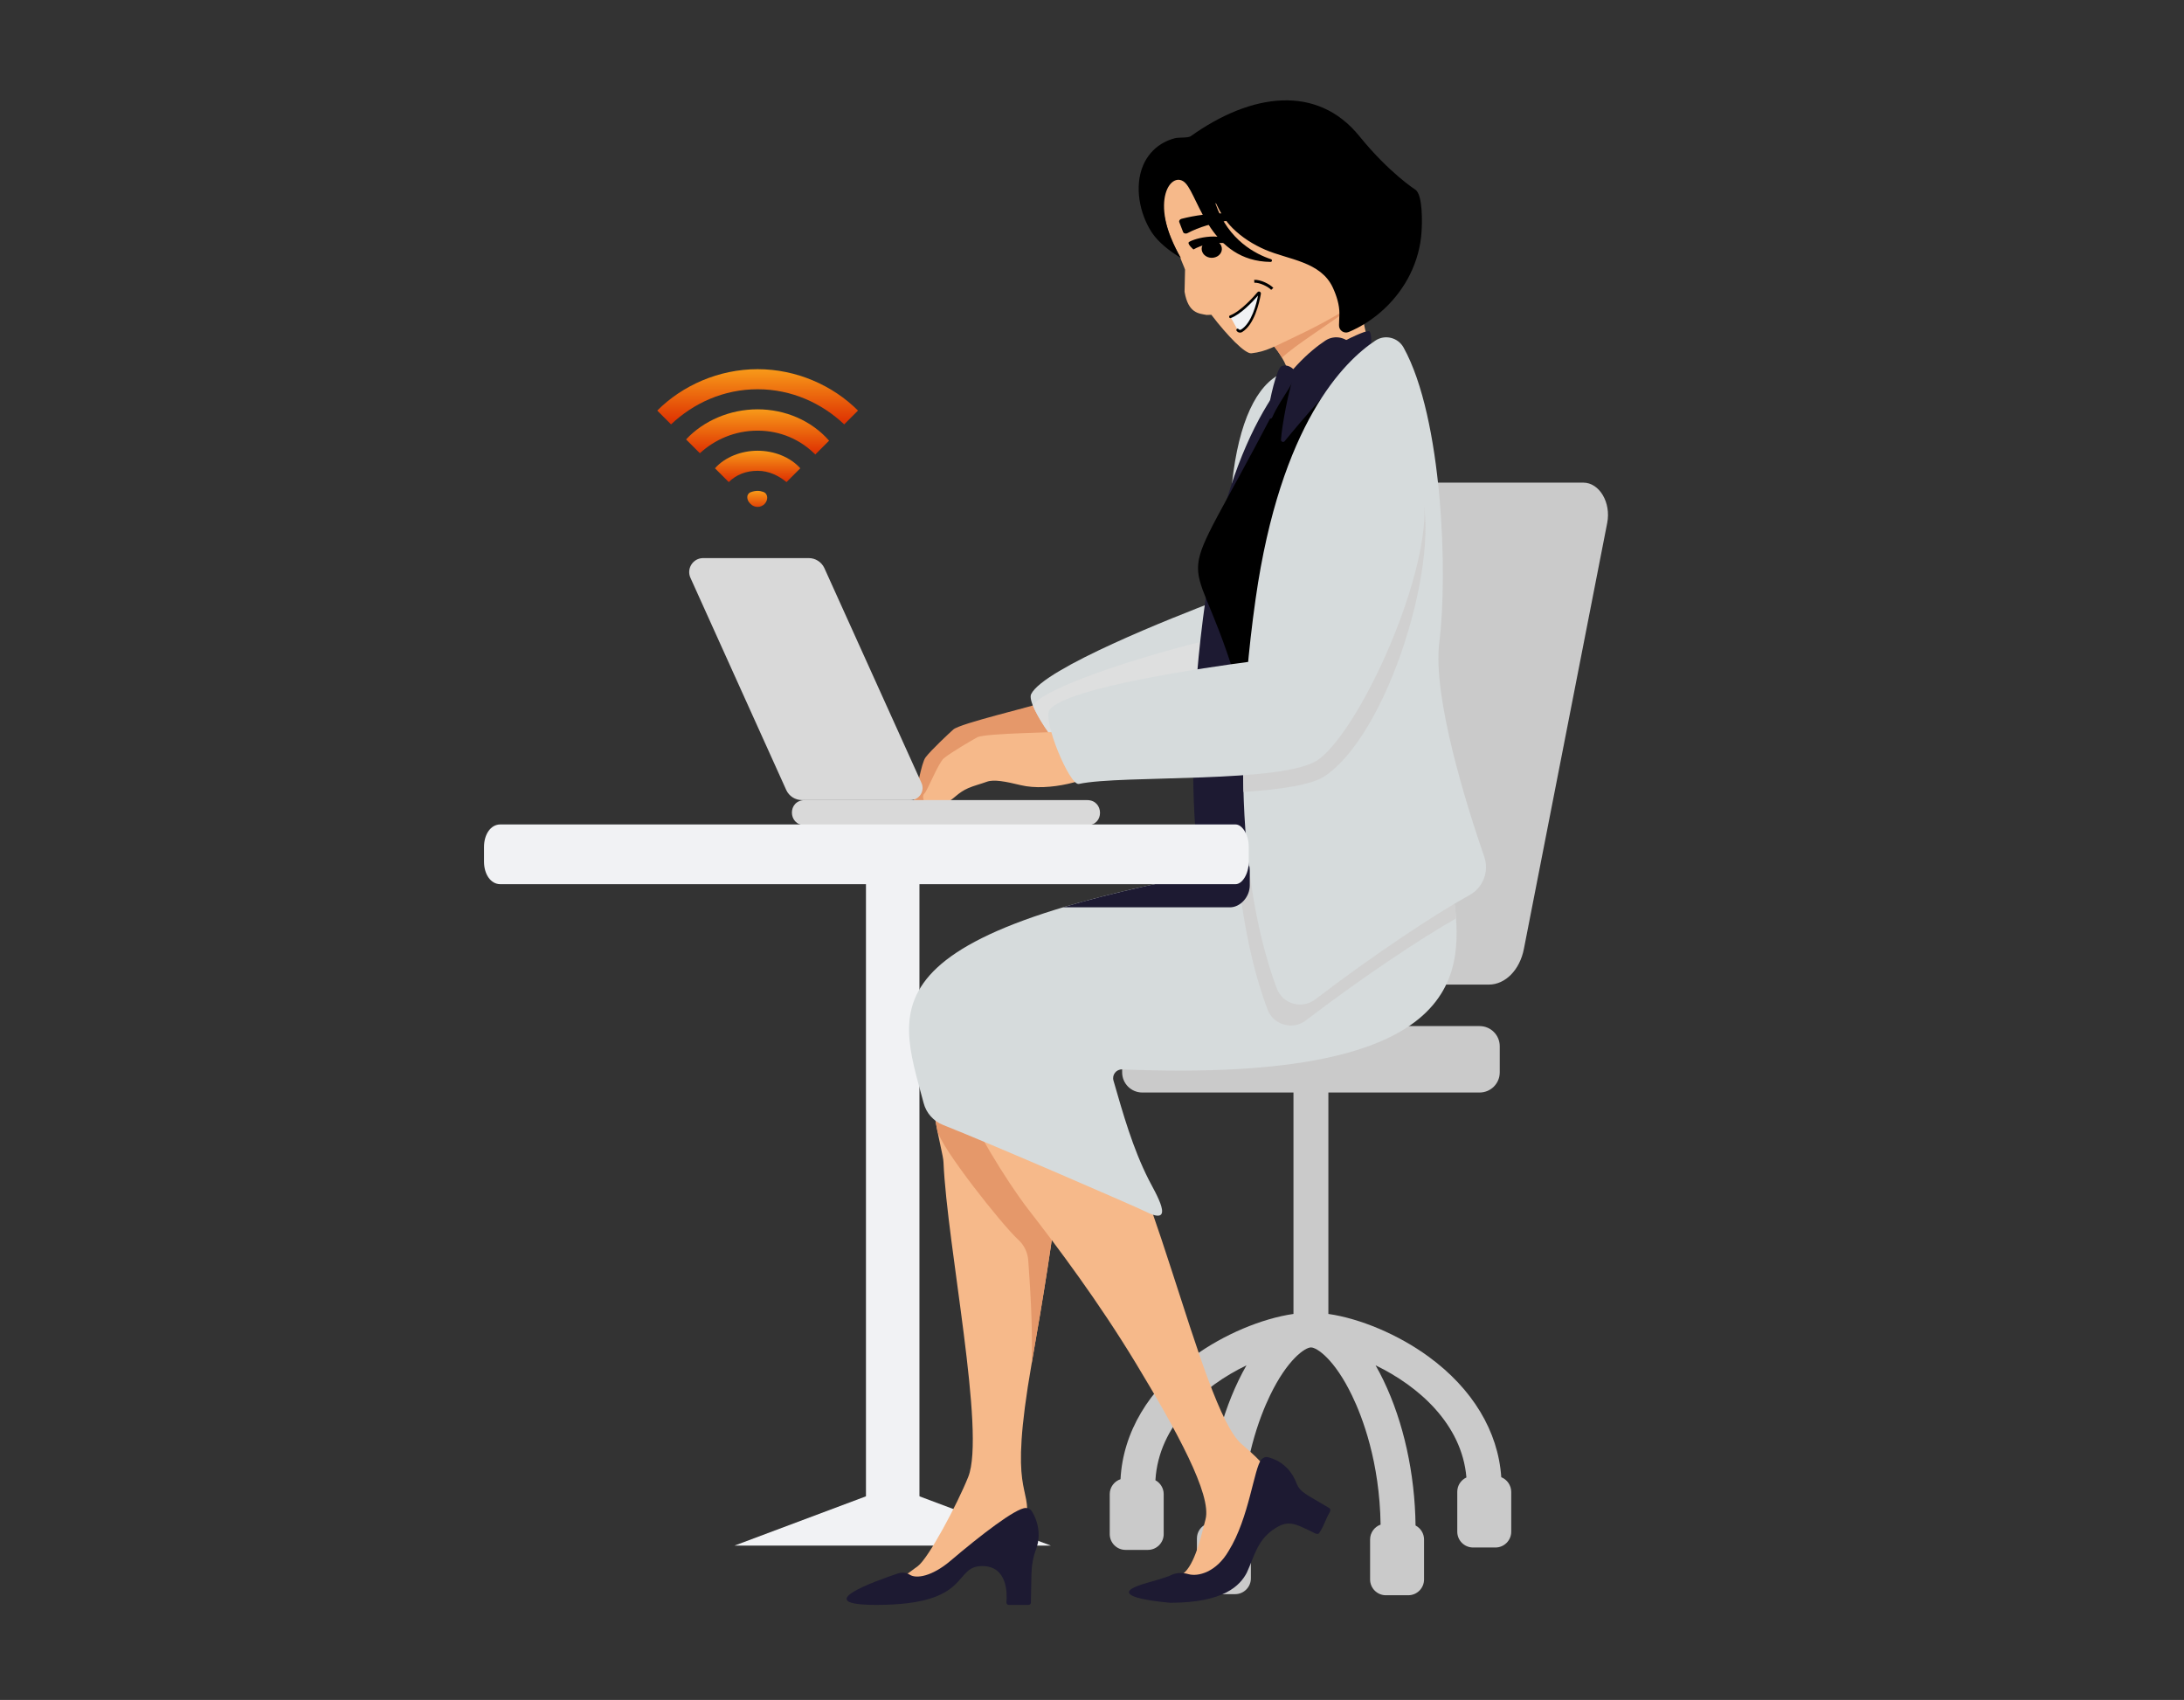
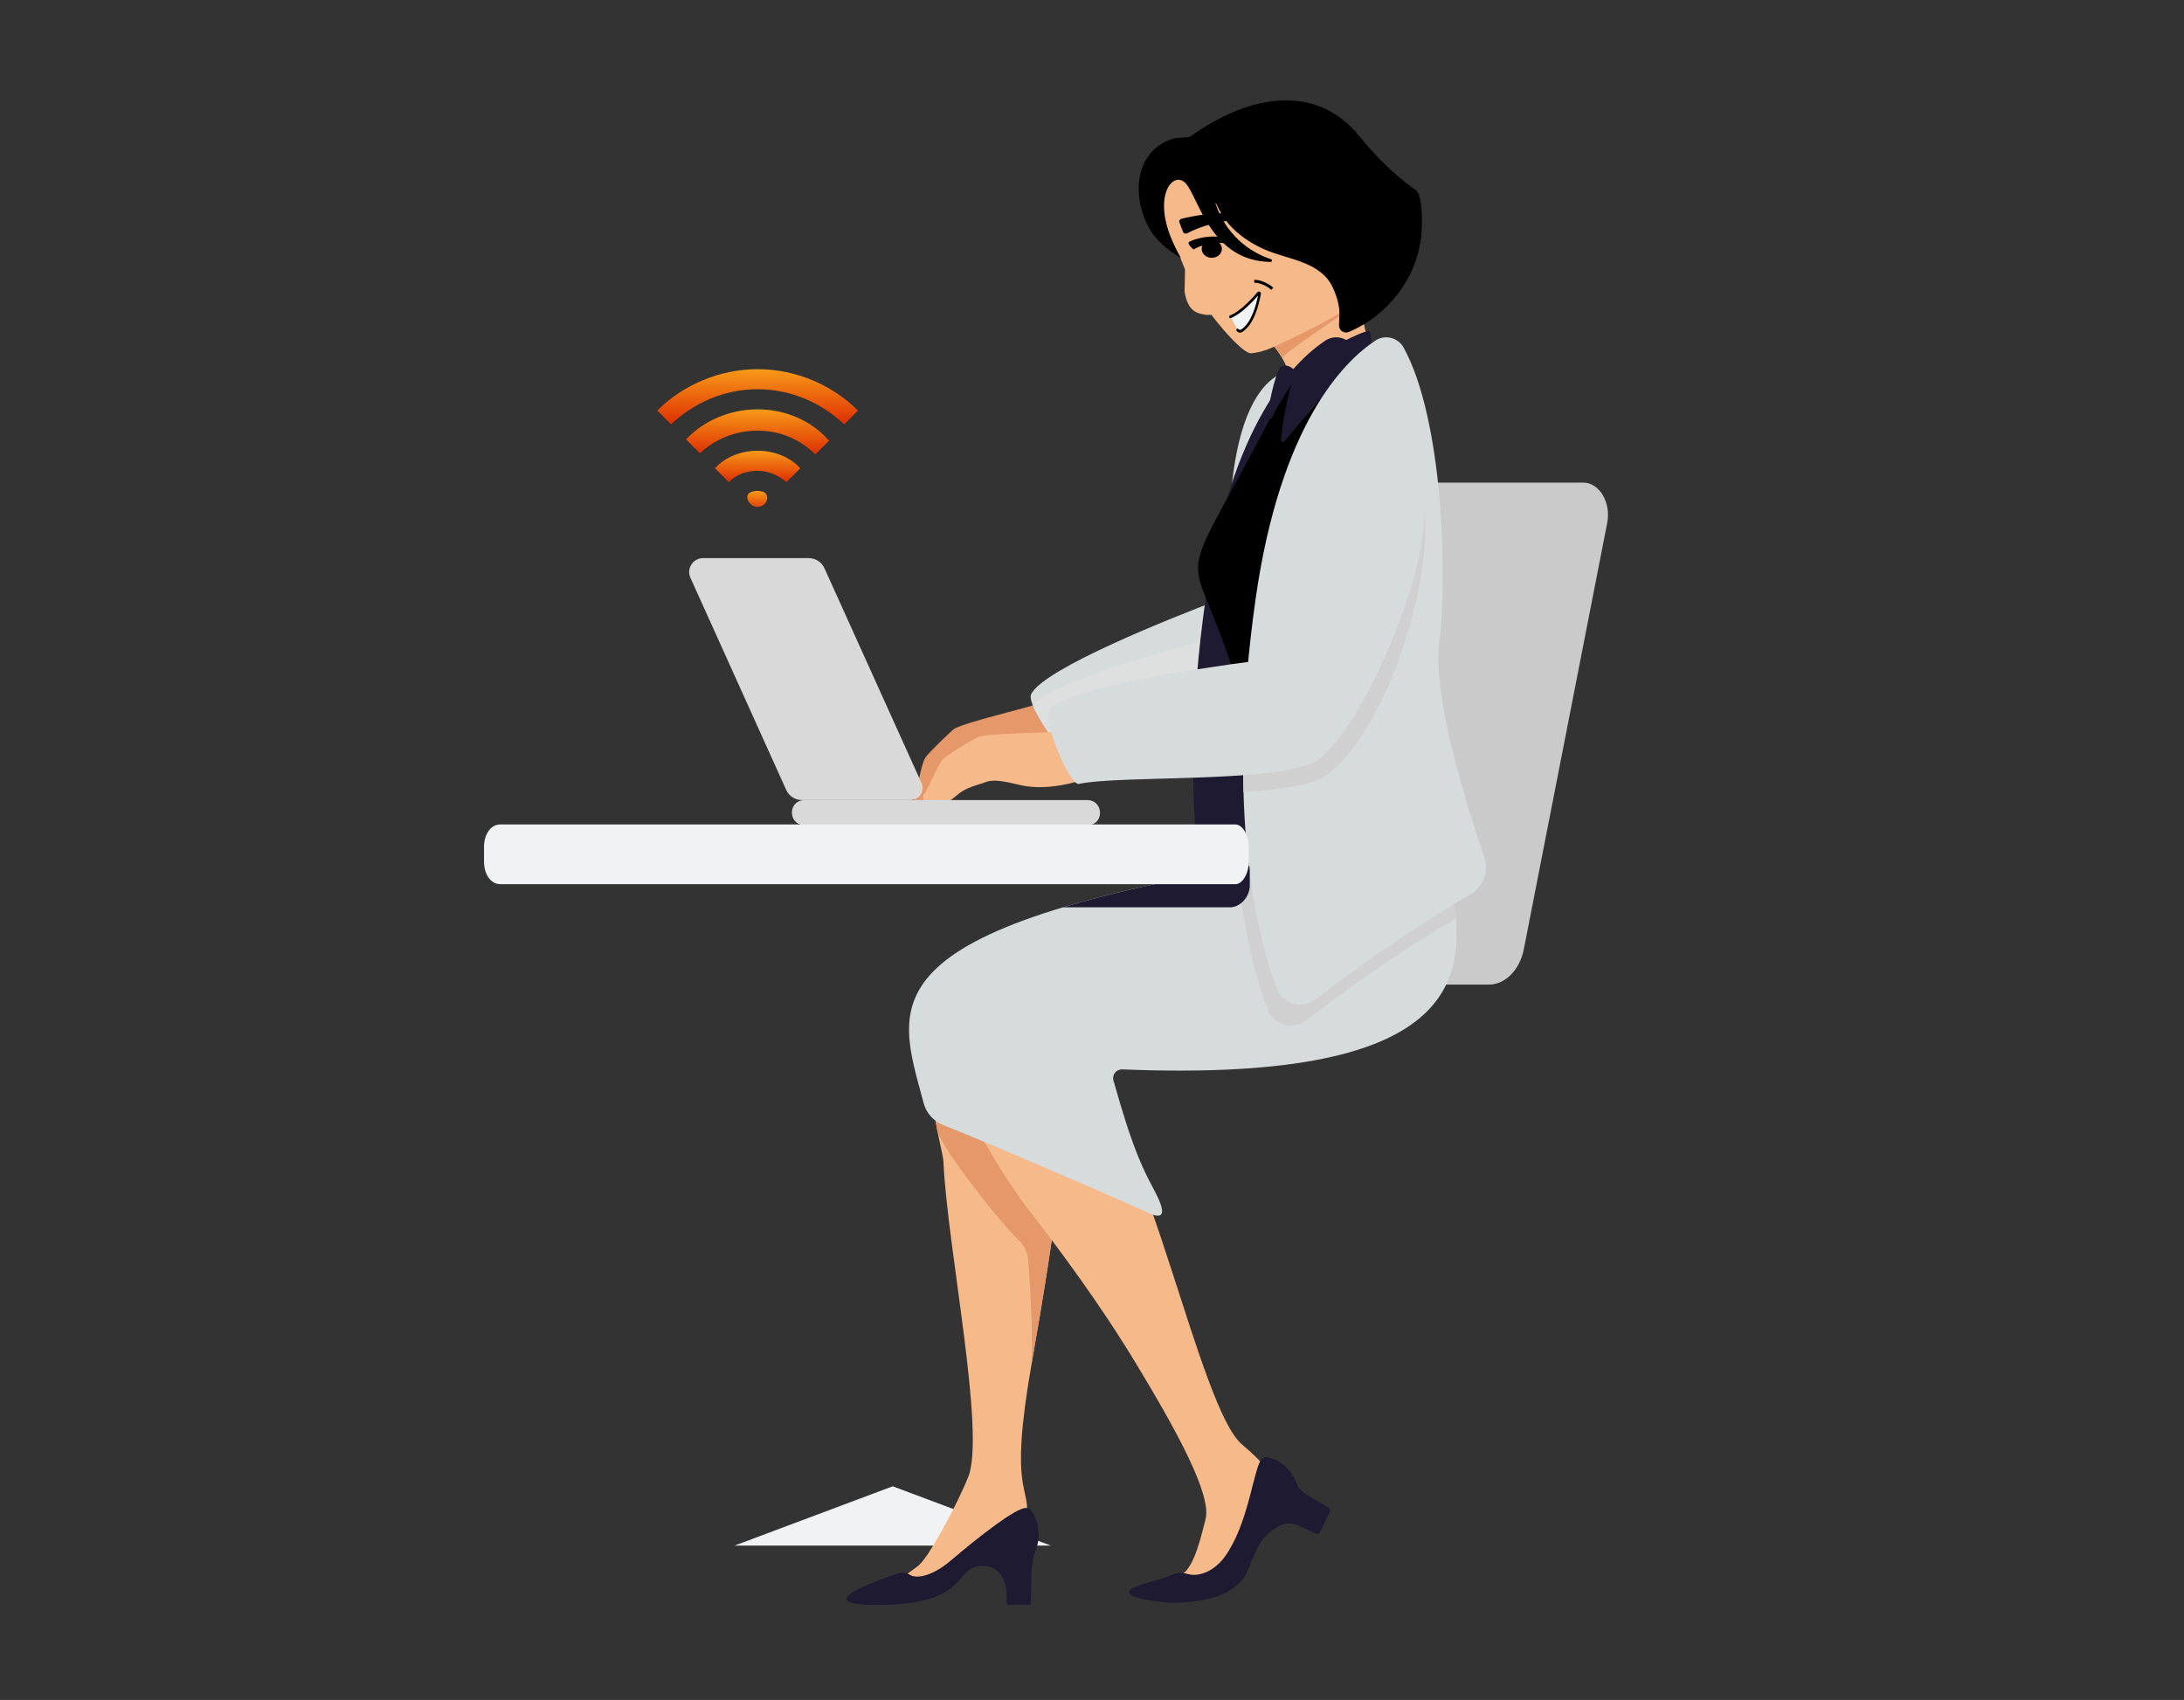
<svg xmlns="http://www.w3.org/2000/svg" width="370" height="288" viewBox="0 0 370 288" fill="none">
  <rect x="0" y="0" width="370" height="288" fill="#333333" stroke="none" />
  <path d="M230.81 48.516C230.911 47.612 212.746 55.629 212.746 55.629C219.232 60.851 218.992 66.036 218.438 66.58C217.885 67.124 212.921 77.789 211.012 81.018C211.012 81.018 234.528 63.739 233.467 61.691C232.544 59.892 230.1 54.845 230.81 48.516Z" fill="#F6B98A" />
  <path d="M217.181 60.602C219.654 58.286 224.257 55.601 230.641 50.841C230.641 50.841 230.761 49.3 231.139 48.857C227.302 49.974 212.734 55.629 212.734 55.629C214.865 57.345 216.277 59.061 217.181 60.602Z" fill="#E5986A" />
  <path d="M214.962 21.4L197.091 27.286L197.036 32.379C196.63 36.918 198.374 40.553 199.988 43.671C199.961 43.791 200.745 45.525 200.763 45.691L200.68 49.428C201.308 53.118 203.116 53.1 204.417 53.358L205.219 53.33C207.959 56.91 210.948 59.982 212.009 59.853C214.546 59.558 215.736 58.783 219.962 56.781C223.615 55.056 227.877 52.712 231.651 50.074C232.324 49.622 237.564 22.046 214.962 21.4Z" fill="#F6B98A" />
  <path d="M268.233 81.766H229.559C226.755 81.766 224.31 84.257 223.618 87.808L209.503 159.971C208.829 163.44 210.822 166.807 213.553 166.807H252.227C255.031 166.807 257.476 164.316 258.168 160.765L272.283 88.602C272.966 85.142 270.964 81.766 268.233 81.766Z" fill="#CACACA" />
-   <path d="M254.336 250.261C253.81 242.484 249.474 235.269 241.992 229.817C236.872 226.081 230.414 223.378 225.045 222.603V185.091H250.664C252.546 185.091 254.078 183.569 254.078 181.678V177.249C254.078 175.367 252.556 173.836 250.664 173.836H193.521C191.639 173.836 190.107 175.358 190.107 177.249V181.678C190.107 183.56 191.63 185.091 193.521 185.091H219.131V222.603C213.753 223.378 207.304 226.081 202.184 229.817C194.591 235.352 190.246 242.696 189.831 250.602C188.77 250.953 188.004 251.959 188.004 253.13V259.902C188.004 261.378 189.203 262.577 190.679 262.577H194.471C195.947 262.577 197.146 261.378 197.146 259.902V253.13C197.146 252.115 196.574 251.23 195.744 250.778C196.288 241.441 203.835 234.854 211.169 231.312C210.708 232.114 210.256 232.972 209.822 233.876C206.455 240.86 204.545 249.458 204.398 258.177C203.448 258.583 202.774 259.533 202.774 260.631V267.402C202.774 268.878 203.973 270.078 205.45 270.078H209.241C210.717 270.078 211.917 268.878 211.917 267.402V260.631C211.917 259.533 211.252 258.592 210.311 258.186C210.496 247.65 213.393 240.076 215.146 236.441C218.116 230.269 221.115 228.276 222.102 228.276C223.089 228.276 226.087 230.269 229.058 236.441C230.82 240.085 233.735 247.706 233.892 258.297C232.859 258.666 232.112 259.653 232.112 260.815V267.587C232.112 269.063 233.311 270.262 234.787 270.262H238.579C240.055 270.262 241.254 269.063 241.254 267.587V260.815C241.254 259.782 240.664 258.887 239.815 258.444C239.704 249.634 237.785 240.934 234.39 233.876C233.957 232.972 233.505 232.114 233.043 231.312C240.249 234.79 247.666 241.22 248.432 250.307C247.518 250.732 246.882 251.654 246.882 252.724V259.496C246.882 260.972 248.081 262.171 249.557 262.171H253.349C254.825 262.171 256.024 260.972 256.024 259.496V252.724C256.006 251.617 255.314 250.658 254.336 250.261Z" fill="#CACACA" />
-   <path d="M155.767 147.775H146.707V255.743H155.767V147.775Z" fill="#F1F2F4" />
  <path d="M124.438 261.849H178.029L151.238 251.803L124.438 261.849Z" fill="#F1F2F4" />
  <path d="M176.891 168.209C177.934 164.325 156.706 170.156 156.706 170.156C157.158 188.1 159.75 194.678 159.842 196.92C160.442 210.97 167.02 242.743 164.031 250.216C162.167 254.875 157.305 263.971 155.506 265.318C153.717 266.665 149.676 269.507 149.676 269.507C149.676 269.507 154.159 271.149 161.337 265.77C168.515 260.392 172.998 264.571 173.893 257.846C174.788 251.12 170.756 253.962 174.788 230.934C178.829 207.907 181.218 190.646 179.272 186.605C177.334 182.564 175.84 172.093 176.891 168.209Z" fill="#F6B98A" />
  <path d="M177.87 182.299C171.513 173.913 164.52 170.075 161.9 168.848C161.393 168.968 160.913 169.078 160.452 169.189C158.819 172.722 157.702 175.804 157.121 178.811C157.564 184.568 158.219 188.637 158.782 191.497C159.344 194.356 169.686 207.438 172.519 210.04C173.506 210.944 174.105 212.19 174.198 213.518C174.465 217.347 174.973 224.109 174.788 230.927C178.829 207.9 181.218 190.639 179.272 186.598C178.764 185.537 178.285 184.024 177.87 182.299Z" fill="#E5986A" />
  <path d="M210.377 244.681C203.2 238.555 194.38 191.984 184.057 183.008C173.742 174.04 162.072 172.693 162.072 172.693C160.78 178.358 162.967 182.86 163.677 186.652C164.314 190.038 170.587 200.204 174.176 204.845C179.167 211.284 186.114 220.528 192.415 230.935C199.316 242.338 205.331 253.261 204.233 257.403C203.532 260.06 202.443 265.18 200.349 266.675C198.255 268.169 210.064 270.264 213.062 260.844C216.06 251.416 217.749 250.982 210.377 244.681Z" fill="#F6B98A" />
  <path d="M173.779 255.475C172.091 255.475 166.039 260.161 161.03 264.423C157.874 267.099 155.208 267.496 154.129 266.785C153.538 266.398 152.8 266.342 152.136 266.564C148.104 267.92 137.006 271.896 148.474 271.896C164.775 271.896 161.334 265.318 166.417 265.318C170.707 265.318 170.633 270.005 170.504 271.463C170.486 271.693 170.67 271.896 170.901 271.896H174.25C174.462 271.896 174.647 271.721 174.647 271.509L174.739 266.73C174.767 265.281 175.006 263.842 175.514 262.495C176.685 259.359 175.246 256.655 174.757 255.964C174.545 255.641 174.158 255.475 173.779 255.475Z" fill="#1D1A32" />
  <path d="M225.185 255.485C221.439 253.216 220.268 252.893 219.64 251.269C218.303 247.782 215.498 247.044 214.751 246.859C214.409 246.776 214.013 246.942 213.699 247.256C212.435 248.723 211.632 257.164 208.154 262.746C206.051 266.371 202.942 267.165 201.3 266.676C200.405 266.417 199.473 266.454 198.772 266.694C196.668 267.691 193.439 268.216 191.963 269.028C190.496 269.785 190.782 270.837 198.246 271.538C207.361 271.528 210.092 268.613 211.226 266.436C212.444 263.807 212.961 261.103 215.563 259.24C218.136 257.395 219.188 257.994 222.731 259.747C222.989 259.877 223.33 259.96 223.487 259.72C224.419 258.299 224.419 257.699 225.277 256.186C225.425 255.946 225.425 255.623 225.185 255.485Z" fill="#1D1A32" />
  <path d="M177.184 118.87C174.979 119.682 162.691 122.541 161.51 123.584C160.919 124.101 157.736 127.08 156.805 128.307C156.039 129.313 155.31 134.359 154.932 134.848C154.231 135.762 156.592 139.009 160.2 134.12C160.716 133.428 161.298 132.81 161.953 132.321C162.801 131.693 163.835 131.177 164.794 130.549C165.864 129.857 167.875 129.793 170.532 129.83C175.413 129.885 181.981 126.352 183.541 124.018C185.09 121.702 179.389 118.058 177.184 118.87Z" fill="#E5986A" />
  <path d="M225.126 63.906C214.692 58.528 207.007 69.359 208.4 98.299C208.474 99.803 207.607 101.205 206.195 101.74C198.833 104.545 176.849 113.217 174.69 117.599C173.749 119.509 180.963 129.417 182.393 128.735C189.119 125.515 216.325 120.681 220.929 115.339C227.673 107.488 234.656 68.823 225.126 63.906Z" fill="#D6DBDC" />
  <path d="M212.485 104.535C212.273 106.03 211.101 107.211 209.616 107.442C201.839 108.65 178.129 115.496 175.103 119.333C175.057 119.389 175.029 119.453 174.992 119.518C176.394 123.005 181.256 129.26 182.4 128.716C189.126 125.496 216.332 120.662 220.936 115.32C226.065 109.37 231.324 85.623 229.377 72.403C223.334 69.506 217.319 71.056 212.485 104.535Z" fill="#DEDFDF" />
  <path d="M235.375 108.757C236.824 97.318 235.938 70.822 229.314 58.874C228.364 57.168 226.159 56.623 224.535 57.703C219.277 61.181 208.474 71.763 204.248 101.469C199.137 137.403 204.47 158.493 207.837 167.46C208.833 170.108 212.108 171.03 214.35 169.314C224.074 161.879 234.573 154.904 240.496 151.638C242.793 150.374 243.845 147.634 242.987 145.153C240.025 136.573 234.185 118.094 235.375 108.757Z" fill="#1D1A32" />
  <path d="M219.025 63.444C199.126 102.653 200.722 90.078 207.798 110.338C215.086 131.225 210.556 128.466 212.328 159.197C214.182 191.385 234.792 64.819 232.421 61.866C230.059 58.914 219.025 63.444 219.025 63.444Z" fill="black" />
  <path d="M221.972 145.016C145.289 156.825 151.922 169.713 156.48 186.891C156.922 188.57 158.14 189.936 159.764 190.582C168.298 193.958 192.542 204.485 194.194 205.315C199.305 207.87 195.753 202.114 194.581 199.807C191.897 194.493 190.282 188.764 188.64 183.072C188.354 182.094 189.111 181.135 190.125 181.171C249.298 183.598 247.961 164.381 246.208 151.327C244.437 138.116 221.972 145.016 221.972 145.016Z" fill="#D6DBDC" />
  <path d="M221.974 145.016C217.601 145.69 213.496 146.372 209.648 147.046C210.728 158.513 212.988 166.374 214.732 171.014C215.728 173.662 219.003 174.584 221.245 172.868C230.591 165.719 240.647 159.012 246.671 155.598C246.569 154.131 246.385 152.692 246.2 151.327C244.438 138.116 221.974 145.016 221.974 145.016Z" fill="#D0D0D0" />
  <path d="M220.633 61.6C220.052 61.933 219.6 62.459 219.369 63.086C218.308 66.001 217.174 72.072 217.017 74.489C216.989 74.839 217.432 75.005 217.644 74.738C219.914 71.961 228.023 62.237 230.053 62.071C232.414 61.877 232.617 56.951 232.027 56.157C231.529 55.502 223.3 60.087 220.633 61.6Z" fill="#1D1A32" />
  <path d="M217.059 62.069C216.33 62.428 215.057 67.585 214.752 70.418C214.706 70.861 215.352 71.128 215.527 70.722C217.059 67.198 220.279 63.868 219.227 62.668C218.756 62.124 217.843 61.672 217.059 62.069Z" fill="#1D1A32" />
  <path d="M243.844 108.757C245.293 97.318 244.407 70.822 237.783 58.874C236.833 57.168 234.628 56.623 233.004 57.703C227.745 61.181 216.942 71.763 212.717 101.469C207.606 137.403 212.938 158.493 216.306 167.46C217.302 170.108 220.577 171.03 222.819 169.314C232.543 161.879 243.042 154.904 248.964 151.638C251.262 150.374 252.313 147.634 251.455 145.153C248.494 136.573 242.654 118.094 243.844 108.757Z" fill="#D6DBDC" />
  <path d="M216.282 111.961C215.959 113.437 214.843 114.599 213.348 114.802C212.73 114.885 212.001 114.977 211.198 115.088C210.636 122.136 210.506 128.484 210.663 134.167C216.918 133.761 222.315 132.976 224.539 131.427C236.163 123.345 245.066 90.963 240.102 81.774C236.163 74.477 224.732 72.899 216.282 111.961Z" fill="#D0D0D0" />
  <path d="M181.897 123.833C179.563 124.128 166.952 124.165 165.559 124.913C164.867 125.282 161.094 127.477 159.913 128.455C158.944 129.267 157.099 134.018 156.619 134.415C155.734 135.144 157.302 138.843 161.915 134.886C162.57 134.323 163.271 133.852 164.018 133.529C164.987 133.105 166.103 132.837 167.183 132.441C168.382 132.007 170.347 132.395 172.939 133.022C177.681 134.166 184.877 132.192 186.916 130.273C188.964 128.363 184.231 123.538 181.897 123.833Z" fill="#F6B98A" />
  <path d="M215.1 109.202C214.851 110.688 213.661 111.841 212.166 112.044C204.361 113.068 180.956 116.426 177.847 120.199C176.491 121.841 181.223 133.143 182.773 132.811C190.062 131.233 217.646 132.811 223.357 128.678C231.734 122.607 246.799 87.301 239.317 79.616C231.964 72.06 222.711 63.941 215.1 109.202Z" fill="#D6DBDC" />
  <path d="M180.078 153.716H208.382C210.052 153.716 211.731 152.037 211.731 149.97V147.489C211.731 147.212 211.704 146.954 211.648 146.695C198.4 148.983 188.086 151.317 180.078 153.716Z" fill="#1D1A32" />
  <path d="M204.714 40.738C203.82 41.015 203.358 41.882 203.681 42.676C203.995 43.46 204.982 43.875 205.868 43.589C206.762 43.312 207.224 42.445 206.901 41.652C206.578 40.858 205.6 40.462 204.714 40.738Z" fill="black" />
  <path d="M201.374 41.063C201.19 41.413 202.186 42.262 202.186 42.262C205.129 40.629 208.312 41.201 209.428 41.478C209.539 41.506 209.613 41.386 209.53 41.312C206.513 38.876 201.559 40.721 201.374 41.063Z" fill="black" />
  <path d="M208.431 36.337C208.357 36.208 208.191 36.125 208.006 36.125C204.971 36.134 202.416 36.494 200.183 37.066C199.878 37.14 199.703 37.398 199.786 37.629L200.432 39.308C200.524 39.557 200.903 39.649 201.188 39.492C203.144 38.459 205.515 37.776 208.2 37.352C208.56 37.297 208.781 36.983 208.643 36.743L208.431 36.337Z" fill="black" />
  <path d="M213.204 49.67C212.448 50.565 210.271 52.991 208.453 53.674L209.689 55.916C209.855 56.137 210.141 56.193 210.363 56.054C212.383 54.818 213.186 51.091 213.417 49.79C213.435 49.652 213.287 49.569 213.204 49.67Z" fill="#F1F2F4" />
  <path d="M213.436 49.429C213.307 49.356 213.141 49.383 213.039 49.503C212.403 50.26 210.179 52.769 208.371 53.443C208.26 53.479 208.205 53.618 208.242 53.738C208.279 53.858 208.399 53.922 208.509 53.885C210.207 53.249 212.172 51.164 213.131 50.075C212.855 51.477 212.043 54.743 210.244 55.841C210.105 55.924 209.93 55.887 209.829 55.758C209.755 55.657 209.626 55.648 209.533 55.73C209.441 55.813 209.432 55.961 209.506 56.053C209.653 56.256 209.884 56.358 210.105 56.349C210.225 56.349 210.336 56.312 210.447 56.247C212.504 54.983 213.334 51.339 213.602 49.826C213.648 49.66 213.574 49.503 213.436 49.429Z" fill="black" />
  <path d="M212.477 47.409L212.504 47.898C213.418 47.843 214.884 48.59 215.355 49.106L215.724 48.774C215.18 48.175 213.574 47.335 212.477 47.409Z" fill="black" />
  <path d="M239.764 32.122C239.764 32.122 235.327 29.28 230.308 23.081C223.158 14.252 212.023 15.728 201.718 23.081C201.275 23.394 199.66 23.247 199.051 23.413C198.23 23.625 197.446 23.957 196.727 24.4C195.352 25.258 194.282 26.54 193.654 28.035C192.151 31.605 193.055 36.181 195.112 39.355C196.238 41.08 198.276 42.63 200.039 43.682C194.365 34.013 198.572 28.552 200.878 31.07C203.083 33.469 205.094 44.254 215.252 44.373C215.519 44.373 215.584 43.995 215.325 43.912C212.862 43.1 208.065 40.757 205.924 34.493C205.906 34.438 205.98 34.41 206.008 34.456C206.773 36.07 207.622 37.464 208.812 38.644C210.399 40.222 212.318 41.431 214.366 42.316C218.305 44.014 223.758 44.3 225.806 48.737C226.433 50.103 226.931 51.653 226.913 53.156C226.904 53.802 226.876 54.448 226.848 55.084C226.802 55.961 227.688 56.579 228.49 56.247C232.956 54.374 236.72 50.822 238.869 46.505C239.995 44.235 240.687 41.744 240.834 39.216C240.926 37.869 241.083 32.98 239.764 32.122Z" fill="black" />
  <path d="M184.192 135.553C184.007 135.553 136.357 135.553 136.357 135.553C133.396 135.553 133.46 139.806 136.357 139.806C136.523 139.806 184.192 139.806 184.192 139.806C187.126 139.815 187.033 135.553 184.192 135.553Z" fill="#D9D9D9" />
  <path d="M139.649 96.219C139.169 95.204 138.136 94.549 137.01 94.549H119.131C117.387 94.549 116.243 96.366 116.99 97.935L133.218 133.878C133.698 134.892 134.731 135.547 135.857 135.547H154.243C155.756 135.547 156.744 133.979 156.098 132.614L139.649 96.219Z" fill="#D9D9D9" />
  <path d="M209.318 139.674H84.762C83.116 139.674 82 141.378 82 143.475V145.994C82 148.091 83.122 149.795 84.762 149.795H209.318C210.434 149.795 211.556 148.091 211.556 145.994V143.475C211.556 141.369 210.434 139.674 209.318 139.674Z" fill="#F1F2F4" />
  <path d="M127.206 83.379C126.393 83.679 126.449 84.666 127.061 85.278L127.177 85.394C127.822 86.04 128.869 86.04 129.515 85.394V85.394C130.161 84.748 130.166 83.643 129.306 83.335C128.994 83.224 128.67 83.162 128.346 83.162C127.983 83.162 127.58 83.24 127.206 83.379Z" fill="url(#paint0_linear_349_3473)" />
  <path d="M128.352 65.946C134.091 65.946 139.192 68.284 143.018 71.897L145.356 69.559C141.105 65.308 134.941 62.545 128.352 62.545C121.763 62.545 115.599 65.308 111.348 69.559L113.686 71.897C117.512 68.284 122.613 65.946 128.352 65.946V65.946Z" fill="url(#paint1_linear_349_3473)" />
  <path d="M116.23 74.447L118.569 76.785C121.119 74.447 124.52 72.959 128.346 72.959C132.172 72.959 135.573 74.447 138.123 76.998L140.461 74.659C137.486 71.259 133.022 69.346 128.346 69.346C123.67 69.346 119.206 71.259 116.23 74.447V74.447Z" fill="url(#paint2_linear_349_3473)" />
  <path d="M121.125 79.337L123.463 81.675C124.738 80.4 126.439 79.762 128.352 79.762C130.265 79.762 131.965 80.612 133.241 81.675L135.579 79.337C133.878 77.424 131.115 76.361 128.352 76.361C125.589 76.361 122.825 77.424 121.125 79.337V79.337Z" fill="url(#paint3_linear_349_3473)" />
  <defs>
    <linearGradient id="paint0_linear_349_3473" x1="128.346" y1="83.162" x2="128.346" y2="86.563" gradientUnits="userSpaceOnUse">
      <stop stop-color="#F89A19" />
      <stop offset="1" stop-color="#DD2E01" />
    </linearGradient>
    <linearGradient id="paint1_linear_349_3473" x1="128.352" y1="62.545" x2="128.352" y2="71.897" gradientUnits="userSpaceOnUse">
      <stop stop-color="#F89A19" />
      <stop offset="1" stop-color="#DD2E01" />
    </linearGradient>
    <linearGradient id="paint2_linear_349_3473" x1="128.346" y1="69.346" x2="128.346" y2="76.998" gradientUnits="userSpaceOnUse">
      <stop stop-color="#F89A19" />
      <stop offset="1" stop-color="#DD2E01" />
    </linearGradient>
    <linearGradient id="paint3_linear_349_3473" x1="128.352" y1="76.361" x2="128.352" y2="81.675" gradientUnits="userSpaceOnUse">
      <stop stop-color="#F89A19" />
      <stop offset="1" stop-color="#DD2E01" />
    </linearGradient>
  </defs>
</svg>